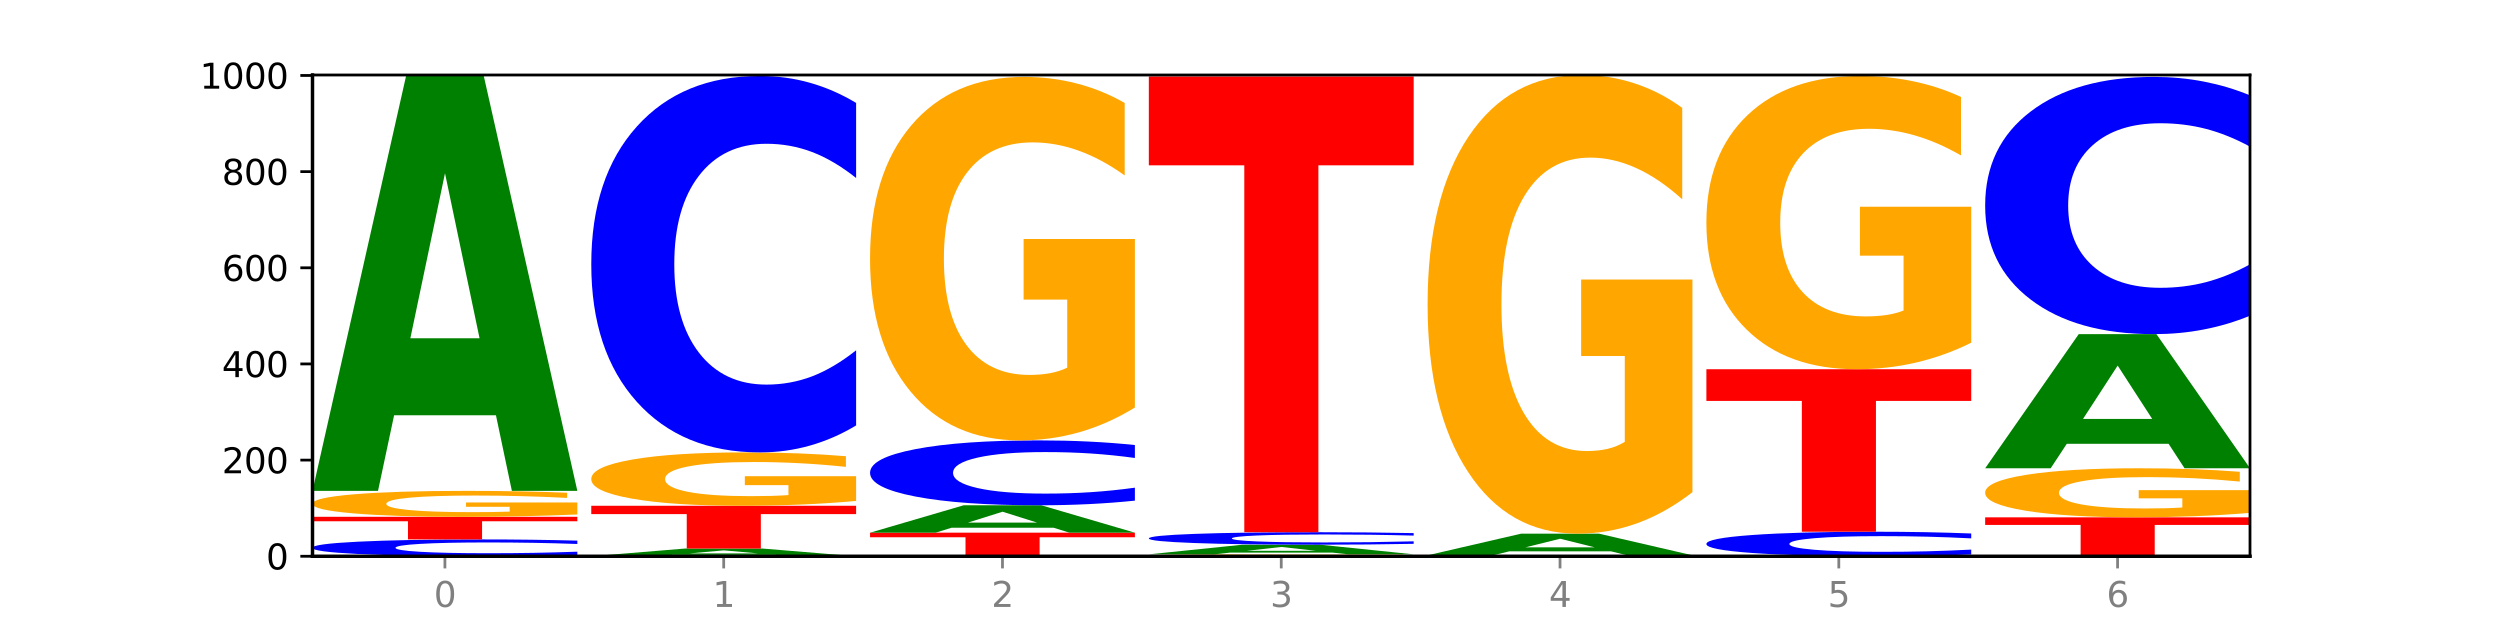
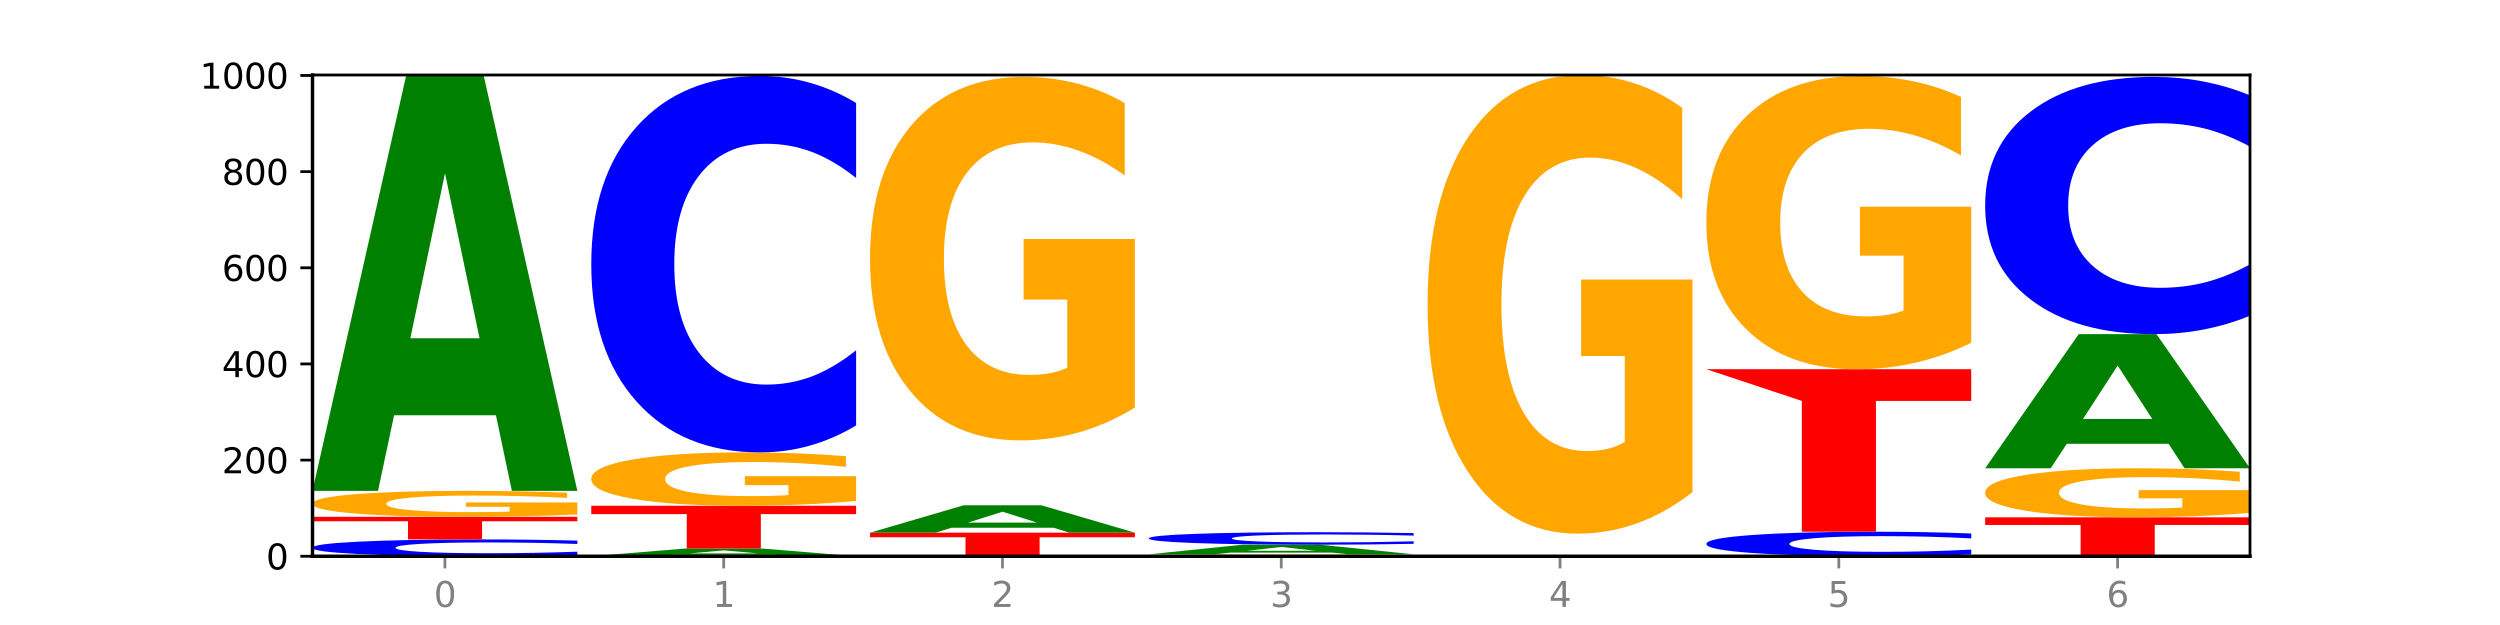
<svg xmlns="http://www.w3.org/2000/svg" xmlns:xlink="http://www.w3.org/1999/xlink" width="720pt" height="180pt" viewBox="0 0 720 180" version="1.1">
  <defs>
    <style type="text/css">*{stroke-linejoin: round; stroke-linecap: butt}</style>
  </defs>
  <g id="figure_1">
    <g id="patch_1">
      <path d="M 0 180  L 720 180  L 720 0  L 0 0  z " style="fill: #ffffff" />
    </g>
    <g id="axes_1">
      <g id="patch_2">
        <path d="M 90 160.2  L 648 160.2  L 648 21.6  L 90 21.6  z " style="fill: #ffffff" />
      </g>
      <g id="line2d_1">
        <path d="M 90 160.2  L 648 160.2  " clip-path="url(#p829eb220c1)" style="fill: none; stroke: #000000; stroke-width: 0.5; stroke-linecap: square" />
      </g>
      <g id="patch_3">
        <path d="M 166.273 159.853  Q 159.893 160.025 152.994 160.112  Q 146.095 160.2 138.581 160.2  Q 116.174 160.2 103.087 159.547  Q 90 158.895 90 157.778  Q 90 156.658 103.087 156.007  Q 116.174 155.354 138.581 155.354  Q 146.095 155.354 152.994 155.442  Q 159.893 155.529 166.273 155.701  L 166.273 156.667  Q 159.836 156.439 153.59 156.333  Q 147.344 156.227 140.445 156.227  Q 128.069 156.227 120.978 156.64  Q 113.906 157.053 113.906 157.778  Q 113.906 158.501 120.978 158.915  Q 128.069 159.327 140.445 159.327  Q 147.344 159.327 153.59 159.221  Q 159.836 159.114 166.273 158.886  L 166.273 159.853  z " clip-path="url(#p829eb220c1)" style="fill: #0000ff" />
      </g>
      <g id="patch_4">
        <path d="M 90 148.846  L 166.273 148.846  L 166.273 150.115  L 138.833 150.115  L 138.833 155.354  L 117.494 155.354  L 117.494 150.115  L 90 150.115  L 90 148.846  z " clip-path="url(#p829eb220c1)" style="fill: #ff0000" />
      </g>
      <g id="patch_5">
        <path d="M 166.273 148.17  Q 158.581 148.508 150.308 148.678  Q 142.034 148.846 133.214 148.846  Q 113.282 148.846 101.641 147.839  Q 90 146.832 90 145.11  Q 90 143.368 101.846 142.369  Q 113.709 141.369 134.342 141.369  Q 142.291 141.369 149.573 141.505  Q 156.872 141.64 163.333 141.905  L 163.333 143.396  Q 156.667 143.054 150.068 142.886  Q 143.47 142.716 136.838 142.716  Q 124.564 142.716 117.914 143.337  Q 111.265 143.956 111.265 145.11  Q 111.265 146.253 117.675 146.877  Q 124.085 147.499 135.88 147.499  Q 139.094 147.499 141.846 147.464  Q 144.598 147.427 146.786 147.35  L 146.786 145.95  L 134.222 145.95  L 134.222 144.704  L 166.273 144.704  L 166.273 148.17  z " clip-path="url(#p829eb220c1)" style="fill: #ffa600" />
      </g>
      <g id="patch_6">
        <path d="M 142.835 119.601  L 113.501 119.601  L 108.87 141.369  L 90 141.369  L 116.948 21.877  L 139.326 21.877  L 166.273 141.369  L 147.419 141.369  L 142.835 119.601  z M 118.18 97.424  L 138.109 97.424  L 128.16 49.893  L 118.18 97.424  z " clip-path="url(#p829eb220c1)" style="fill: #008000" />
      </g>
      <g id="patch_7">
        <path d="M 223.122 159.796  L 193.789 159.796  L 189.157 160.2  L 170.288 160.2  L 197.235 157.985  L 219.614 157.985  L 246.561 160.2  L 227.707 160.2  L 223.122 159.796  z M 198.467 159.385  L 218.397 159.385  L 208.448 158.504  L 198.467 159.385  z " clip-path="url(#p829eb220c1)" style="fill: #008000" />
      </g>
      <g id="patch_8">
        <path d="M 170.288 145.662  L 246.561 145.662  L 246.561 148.065  L 219.12 148.065  L 219.12 157.985  L 197.782 157.985  L 197.782 148.065  L 170.288 148.065  L 170.288 145.662  z " clip-path="url(#p829eb220c1)" style="fill: #ff0000" />
      </g>
      <g id="patch_9">
        <path d="M 246.561 144.271  Q 238.869 144.966 230.595 145.315  Q 222.322 145.662 213.501 145.662  Q 193.57 145.662 181.929 143.592  Q 170.288 141.522 170.288 137.982  Q 170.288 134.401 182.134 132.346  Q 193.997 130.292 214.63 130.292  Q 222.578 130.292 229.86 130.572  Q 237.159 130.848 243.621 131.394  L 243.621 134.458  Q 236.954 133.756 230.356 133.41  Q 223.758 133.061 217.125 133.061  Q 204.852 133.061 198.202 134.337  Q 191.553 135.61 191.553 137.982  Q 191.553 140.331 197.963 141.614  Q 204.373 142.893 216.168 142.893  Q 219.382 142.893 222.134 142.82  Q 224.886 142.744 227.074 142.585  L 227.074 139.709  L 214.51 139.709  L 214.51 137.147  L 246.561 137.147  L 246.561 144.271  z " clip-path="url(#p829eb220c1)" style="fill: #ffa600" />
      </g>
      <g id="patch_10">
        <path d="M 246.561 122.521  Q 240.181 126.373 233.282 128.322  Q 226.383 130.292 218.869 130.292  Q 196.462 130.292 183.375 115.691  Q 170.288 101.089 170.288 76.118  Q 170.288 51.058 183.375 36.479  Q 196.462 21.877 218.869 21.877  Q 226.383 21.877 233.282 23.848  Q 240.181 25.796 246.561 29.648  L 246.561 51.259  Q 240.123 46.153 233.878 43.779  Q 227.632 41.406 220.733 41.406  Q 208.357 41.406 201.266 50.655  Q 194.194 59.882 194.194 76.118  Q 194.194 92.288 201.266 101.537  Q 208.357 110.764 220.733 110.764  Q 227.632 110.764 233.878 108.39  Q 240.123 105.993 246.561 100.887  L 246.561 122.521  z " clip-path="url(#p829eb220c1)" style="fill: #0000ff" />
      </g>
      <g id="patch_11">
        <path d="M 250.576 153.415  L 326.849 153.415  L 326.849 154.739  L 299.408 154.739  L 299.408 160.2  L 278.069 160.2  L 278.069 154.739  L 250.576 154.739  L 250.576 153.415  z " clip-path="url(#p829eb220c1)" style="fill: #ff0000" />
      </g>
      <g id="patch_12">
        <path d="M 303.41 151.978  L 274.077 151.978  L 269.445 153.415  L 250.576 153.415  L 277.523 145.523  L 299.901 145.523  L 326.849 153.415  L 307.995 153.415  L 303.41 151.978  z M 278.755 150.513  L 298.685 150.513  L 288.736 147.374  L 278.755 150.513  z " clip-path="url(#p829eb220c1)" style="fill: #008000" />
      </g>
      <g id="patch_13">
-         <path d="M 326.849 144.183  Q 320.469 144.847 313.57 145.183  Q 306.671 145.523 299.157 145.523  Q 276.749 145.523 263.663 143.006  Q 250.576 140.488 250.576 136.183  Q 250.576 131.862 263.663 129.348  Q 276.749 126.831 299.157 126.831  Q 306.671 126.831 313.57 127.171  Q 320.469 127.506 326.849 128.171  L 326.849 131.897  Q 320.411 131.016 314.166 130.607  Q 307.92 130.198 301.021 130.198  Q 288.645 130.198 281.554 131.792  Q 274.482 133.383 274.482 136.183  Q 274.482 138.971 281.554 140.565  Q 288.645 142.156 301.021 142.156  Q 307.92 142.156 314.166 141.747  Q 320.411 141.334 326.849 140.453  L 326.849 144.183  z " clip-path="url(#p829eb220c1)" style="fill: #0000ff" />
-       </g>
+         </g>
      <g id="patch_14">
        <path d="M 326.849 117.36  Q 319.157 122.095 310.883 124.474  Q 302.61 126.831 293.789 126.831  Q 273.858 126.831 262.217 112.733  Q 250.576 98.634 250.576 74.525  Q 250.576 50.134 262.422 36.144  Q 274.285 22.154 294.917 22.154  Q 302.866 22.154 310.148 24.057  Q 317.447 25.938 323.909 29.657  L 323.909 50.523  Q 317.242 45.745 310.644 43.388  Q 304.046 41.009 297.413 41.009  Q 285.14 41.009 278.49 49.702  Q 271.84 58.372 271.84 74.525  Q 271.84 90.526 278.251 99.261  Q 284.661 107.976 296.456 107.976  Q 299.669 107.976 302.422 107.478  Q 305.174 106.959 307.362 105.878  L 307.362 86.288  L 294.798 86.288  L 294.798 68.838  L 326.849 68.838  L 326.849 117.36  z " clip-path="url(#p829eb220c1)" style="fill: #ffa600" />
      </g>
      <g id="patch_15">
        <path d="M 407.137 160.15  Q 399.444 160.175 391.171 160.188  Q 382.897 160.2 374.077 160.2  Q 354.145 160.2 342.504 160.125  Q 330.863 160.051 330.863 159.923  Q 330.863 159.794 342.709 159.72  Q 354.573 159.646 375.205 159.646  Q 383.154 159.646 390.436 159.656  Q 397.735 159.666 404.197 159.686  L 404.197 159.796  Q 397.53 159.771 390.932 159.759  Q 384.333 159.746 377.701 159.746  Q 365.427 159.746 358.778 159.792  Q 352.128 159.838 352.128 159.923  Q 352.128 160.008 358.538 160.054  Q 364.949 160.1 376.744 160.1  Q 379.957 160.1 382.709 160.098  Q 385.462 160.095 387.65 160.089  L 387.65 159.985  L 375.085 159.985  L 375.085 159.893  L 407.137 159.893  L 407.137 160.15  z " clip-path="url(#p829eb220c1)" style="fill: #ffa600" />
      </g>
      <g id="patch_16">
        <path d="M 383.698 159.142  L 354.364 159.142  L 349.733 159.646  L 330.863 159.646  L 357.811 156.877  L 380.189 156.877  L 407.137 159.646  L 388.283 159.646  L 383.698 159.142  z M 359.043 158.628  L 378.973 158.628  L 369.023 157.526  L 359.043 158.628  z " clip-path="url(#p829eb220c1)" style="fill: #008000" />
      </g>
      <g id="patch_17">
        <path d="M 407.137 156.619  Q 400.757 156.747 393.858 156.811  Q 386.959 156.877 379.445 156.877  Q 357.037 156.877 343.95 156.392  Q 330.863 155.907 330.863 155.078  Q 330.863 154.246 343.95 153.762  Q 357.037 153.277 379.445 153.277  Q 386.959 153.277 393.858 153.342  Q 400.757 153.407 407.137 153.535  L 407.137 154.253  Q 400.699 154.083 394.453 154.004  Q 388.208 153.925 381.309 153.925  Q 368.933 153.925 361.842 154.233  Q 354.77 154.539 354.77 155.078  Q 354.77 155.615 361.842 155.922  Q 368.933 156.228 381.309 156.228  Q 388.208 156.228 394.453 156.15  Q 400.699 156.07 407.137 155.901  L 407.137 156.619  z " clip-path="url(#p829eb220c1)" style="fill: #0000ff" />
      </g>
      <g id="patch_18">
-         <path d="M 330.863 22.015  L 407.137 22.015  L 407.137 47.615  L 379.696 47.615  L 379.696 153.277  L 358.357 153.277  L 358.357 47.615  L 330.863 47.615  L 330.863 22.015  z " clip-path="url(#p829eb220c1)" style="fill: #ff0000" />
-       </g>
+         </g>
      <g id="patch_19">
        <path d="M 487.424 160.18  Q 481.044 160.19 474.145 160.195  Q 467.246 160.2 459.732 160.2  Q 437.325 160.2 424.238 160.163  Q 411.151 160.125 411.151 160.062  Q 411.151 159.998 424.238 159.96  Q 437.325 159.923 459.732 159.923  Q 467.246 159.923 474.145 159.928  Q 481.044 159.933 487.424 159.943  L 487.424 159.998  Q 480.987 159.985 474.741 159.979  Q 468.495 159.973 461.596 159.973  Q 449.221 159.973 442.129 159.997  Q 435.057 160.02 435.057 160.062  Q 435.057 160.103 442.129 160.127  Q 449.221 160.15 461.596 160.15  Q 468.495 160.15 474.741 160.144  Q 480.987 160.138 487.424 160.125  L 487.424 160.18  z " clip-path="url(#p829eb220c1)" style="fill: #0000ff" />
      </g>
      <g id="patch_20">
-         <path d="M 463.986 158.788  L 434.652 158.788  L 430.021 159.923  L 411.151 159.923  L 438.099 153.692  L 460.477 153.692  L 487.424 159.923  L 468.571 159.923  L 463.986 158.788  z M 439.331 157.632  L 459.261 157.632  L 449.311 155.153  L 439.331 157.632  z " clip-path="url(#p829eb220c1)" style="fill: #008000" />
-       </g>
+         </g>
      <g id="patch_21">
        <path d="M 487.424 141.741  Q 479.732 147.717 471.459 150.718  Q 463.185 153.692 454.365 153.692  Q 434.433 153.692 422.792 135.902  Q 411.151 118.111 411.151 87.687  Q 411.151 56.908 422.997 39.254  Q 434.86 21.6 455.493 21.6  Q 463.442 21.6 470.724 24.001  Q 478.023 26.375 484.484 31.068  L 484.484 57.399  Q 477.818 51.369 471.219 48.395  Q 464.621 45.394 457.989 45.394  Q 445.715 45.394 439.066 56.363  Q 432.416 67.304 432.416 87.687  Q 432.416 107.879 438.826 118.902  Q 445.236 129.899 457.031 129.899  Q 460.245 129.899 462.997 129.271  Q 465.749 128.616 467.937 127.252  L 467.937 102.531  L 455.373 102.531  L 455.373 80.511  L 487.424 80.511  L 487.424 141.741  z " clip-path="url(#p829eb220c1)" style="fill: #ffa600" />
      </g>
      <g id="patch_22">
        <path d="M 567.712 159.694  Q 561.332 159.945 554.433 160.072  Q 547.534 160.2 540.02 160.2  Q 517.613 160.2 504.526 159.249  Q 491.439 158.298 491.439 156.671  Q 491.439 155.039 504.526 154.09  Q 517.613 153.138 540.02 153.138  Q 547.534 153.138 554.433 153.267  Q 561.332 153.394 567.712 153.645  L 567.712 155.052  Q 561.274 154.72 555.029 154.565  Q 548.783 154.41 541.884 154.41  Q 529.508 154.41 522.417 155.013  Q 515.345 155.614 515.345 156.671  Q 515.345 157.725 522.417 158.327  Q 529.508 158.928 541.884 158.928  Q 548.783 158.928 555.029 158.773  Q 561.274 158.617 567.712 158.285  L 567.712 159.694  z " clip-path="url(#p829eb220c1)" style="fill: #0000ff" />
      </g>
      <g id="patch_23">
-         <path d="M 491.439 106.338  L 567.712 106.338  L 567.712 115.466  L 540.272 115.466  L 540.272 153.138  L 518.933 153.138  L 518.933 115.466  L 491.439 115.466  L 491.439 106.338  z " clip-path="url(#p829eb220c1)" style="fill: #ff0000" />
+         <path d="M 491.439 106.338  L 567.712 106.338  L 567.712 115.466  L 540.272 115.466  L 540.272 153.138  L 518.933 153.138  L 518.933 115.466  L 491.439 106.338  z " clip-path="url(#p829eb220c1)" style="fill: #ff0000" />
      </g>
      <g id="patch_24">
        <path d="M 567.712 98.697  Q 560.02 102.518 551.746 104.437  Q 543.473 106.338 534.652 106.338  Q 514.721 106.338 503.08 94.963  Q 491.439 83.587 491.439 64.134  Q 491.439 44.454 503.285 33.165  Q 515.148 21.877 535.781 21.877  Q 543.729 21.877 551.011 23.412  Q 558.311 24.93 564.772 27.931  L 564.772 44.768  Q 558.105 40.912 551.507 39.01  Q 544.909 37.091 538.276 37.091  Q 526.003 37.091 519.353 44.105  Q 512.704 51.101 512.704 64.134  Q 512.704 77.045 519.114 84.093  Q 525.524 91.125 537.319 91.125  Q 540.533 91.125 543.285 90.723  Q 546.037 90.305 548.225 89.432  L 548.225 73.625  L 535.661 73.625  L 535.661 59.545  L 567.712 59.545  L 567.712 98.697  z " clip-path="url(#p829eb220c1)" style="fill: #ffa600" />
      </g>
      <g id="patch_25">
        <path d="M 571.727 148.985  L 648 148.985  L 648 151.172  L 620.559 151.172  L 620.559 160.2  L 599.221 160.2  L 599.221 151.172  L 571.727 151.172  L 571.727 148.985  z " clip-path="url(#p829eb220c1)" style="fill: #ff0000" />
      </g>
      <g id="patch_26">
        <path d="M 648 147.707  Q 640.308 148.346 632.034 148.667  Q 623.761 148.985 614.94 148.985  Q 595.009 148.985 583.368 147.082  Q 571.727 145.18 571.727 141.927  Q 571.727 138.637 583.573 136.749  Q 595.436 134.862 616.068 134.862  Q 624.017 134.862 631.299 135.118  Q 638.598 135.372 645.06 135.874  L 645.06 138.689  Q 638.393 138.044 631.795 137.726  Q 625.197 137.406 618.564 137.406  Q 606.291 137.406 599.641 138.578  Q 592.992 139.748 592.992 141.927  Q 592.992 144.086 599.402 145.265  Q 605.812 146.441 617.607 146.441  Q 620.821 146.441 623.573 146.374  Q 626.325 146.304 628.513 146.158  L 628.513 143.515  L 615.949 143.515  L 615.949 141.16  L 648 141.16  L 648 147.707  z " clip-path="url(#p829eb220c1)" style="fill: #ffa600" />
      </g>
      <g id="patch_27">
        <path d="M 624.561 127.824  L 595.228 127.824  L 590.596 134.862  L 571.727 134.862  L 598.674 96.231  L 621.052 96.231  L 648 134.862  L 629.146 134.862  L 624.561 127.824  z M 599.906 120.654  L 619.836 120.654  L 609.887 105.288  L 599.906 120.654  z " clip-path="url(#p829eb220c1)" style="fill: #008000" />
      </g>
      <g id="patch_28">
        <path d="M 648 90.921  Q 641.62 93.553 634.721 94.884  Q 627.822 96.231 620.308 96.231  Q 597.901 96.231 584.814 86.254  Q 571.727 76.277 571.727 59.215  Q 571.727 42.092 584.814 32.131  Q 597.901 22.154 620.308 22.154  Q 627.822 22.154 634.721 23.5  Q 641.62 24.832 648 27.464  L 648 42.23  Q 641.562 38.741 635.317 37.119  Q 629.071 35.497 622.172 35.497  Q 609.796 35.497 602.705 41.817  Q 595.633 48.121 595.633 59.215  Q 595.633 70.263 602.705 76.583  Q 609.796 82.887 622.172 82.887  Q 629.071 82.887 635.317 81.265  Q 641.562 79.628 648 76.139  L 648 90.921  z " clip-path="url(#p829eb220c1)" style="fill: #0000ff" />
      </g>
      <g id="matplotlib.axis_1">
        <g id="xtick_1">
          <g id="line2d_2">
            <defs>
              <path id="mbeecdacdd7" d="M 0 0  L 0 3.5  " style="stroke: #808080; stroke-width: 0.8" />
            </defs>
            <g>
              <use xlink:href="#mbeecdacdd7" x="128.137" y="160.2" style="fill: #808080; stroke: #808080; stroke-width: 0.8" />
            </g>
          </g>
          <g id="text_1">
            <g style="fill: #808080" transform="translate(124.955 174.798) scale(0.1 -0.1)">
              <defs>
                <path id="DejaVuSans-30" d="M 2034 4250  Q 1547 4250 1301 3770  Q 1056 3291 1056 2328  Q 1056 1369 1301 889  Q 1547 409 2034 409  Q 2525 409 2770 889  Q 3016 1369 3016 2328  Q 3016 3291 2770 3770  Q 2525 4250 2034 4250  z M 2034 4750  Q 2819 4750 3233 4129  Q 3647 3509 3647 2328  Q 3647 1150 3233 529  Q 2819 -91 2034 -91  Q 1250 -91 836 529  Q 422 1150 422 2328  Q 422 3509 836 4129  Q 1250 4750 2034 4750  z " transform="scale(0.016)" />
              </defs>
              <use xlink:href="#DejaVuSans-30" />
            </g>
          </g>
        </g>
        <g id="xtick_2">
          <g id="line2d_3">
            <g>
              <use xlink:href="#mbeecdacdd7" x="208.424" y="160.2" style="fill: #808080; stroke: #808080; stroke-width: 0.8" />
            </g>
          </g>
          <g id="text_2">
            <g style="fill: #808080" transform="translate(205.243 174.798) scale(0.1 -0.1)">
              <defs>
                <path id="DejaVuSans-31" d="M 794 531  L 1825 531  L 1825 4091  L 703 3866  L 703 4441  L 1819 4666  L 2450 4666  L 2450 531  L 3481 531  L 3481 0  L 794 0  L 794 531  z " transform="scale(0.016)" />
              </defs>
              <use xlink:href="#DejaVuSans-31" />
            </g>
          </g>
        </g>
        <g id="xtick_3">
          <g id="line2d_4">
            <g>
              <use xlink:href="#mbeecdacdd7" x="288.712" y="160.2" style="fill: #808080; stroke: #808080; stroke-width: 0.8" />
            </g>
          </g>
          <g id="text_3">
            <g style="fill: #808080" transform="translate(285.531 174.798) scale(0.1 -0.1)">
              <defs>
                <path id="DejaVuSans-32" d="M 1228 531  L 3431 531  L 3431 0  L 469 0  L 469 531  Q 828 903 1448 1529  Q 2069 2156 2228 2338  Q 2531 2678 2651 2914  Q 2772 3150 2772 3378  Q 2772 3750 2511 3984  Q 2250 4219 1831 4219  Q 1534 4219 1204 4116  Q 875 4013 500 3803  L 500 4441  Q 881 4594 1212 4672  Q 1544 4750 1819 4750  Q 2544 4750 2975 4387  Q 3406 4025 3406 3419  Q 3406 3131 3298 2873  Q 3191 2616 2906 2266  Q 2828 2175 2409 1742  Q 1991 1309 1228 531  z " transform="scale(0.016)" />
              </defs>
              <use xlink:href="#DejaVuSans-32" />
            </g>
          </g>
        </g>
        <g id="xtick_4">
          <g id="line2d_5">
            <g>
              <use xlink:href="#mbeecdacdd7" x="369" y="160.2" style="fill: #808080; stroke: #808080; stroke-width: 0.8" />
            </g>
          </g>
          <g id="text_4">
            <g style="fill: #808080" transform="translate(365.819 174.798) scale(0.1 -0.1)">
              <defs>
                <path id="DejaVuSans-33" d="M 2597 2516  Q 3050 2419 3304 2112  Q 3559 1806 3559 1356  Q 3559 666 3084 287  Q 2609 -91 1734 -91  Q 1441 -91 1130 -33  Q 819 25 488 141  L 488 750  Q 750 597 1062 519  Q 1375 441 1716 441  Q 2309 441 2620 675  Q 2931 909 2931 1356  Q 2931 1769 2642 2001  Q 2353 2234 1838 2234  L 1294 2234  L 1294 2753  L 1863 2753  Q 2328 2753 2575 2939  Q 2822 3125 2822 3475  Q 2822 3834 2567 4026  Q 2313 4219 1838 4219  Q 1578 4219 1281 4162  Q 984 4106 628 3988  L 628 4550  Q 988 4650 1302 4700  Q 1616 4750 1894 4750  Q 2613 4750 3031 4423  Q 3450 4097 3450 3541  Q 3450 3153 3228 2886  Q 3006 2619 2597 2516  z " transform="scale(0.016)" />
              </defs>
              <use xlink:href="#DejaVuSans-33" />
            </g>
          </g>
        </g>
        <g id="xtick_5">
          <g id="line2d_6">
            <g>
              <use xlink:href="#mbeecdacdd7" x="449.288" y="160.2" style="fill: #808080; stroke: #808080; stroke-width: 0.8" />
            </g>
          </g>
          <g id="text_5">
            <g style="fill: #808080" transform="translate(446.107 174.798) scale(0.1 -0.1)">
              <defs>
                <path id="DejaVuSans-34" d="M 2419 4116  L 825 1625  L 2419 1625  L 2419 4116  z M 2253 4666  L 3047 4666  L 3047 1625  L 3713 1625  L 3713 1100  L 3047 1100  L 3047 0  L 2419 0  L 2419 1100  L 313 1100  L 313 1709  L 2253 4666  z " transform="scale(0.016)" />
              </defs>
              <use xlink:href="#DejaVuSans-34" />
            </g>
          </g>
        </g>
        <g id="xtick_6">
          <g id="line2d_7">
            <g>
              <use xlink:href="#mbeecdacdd7" x="529.576" y="160.2" style="fill: #808080; stroke: #808080; stroke-width: 0.8" />
            </g>
          </g>
          <g id="text_6">
            <g style="fill: #808080" transform="translate(526.394 174.798) scale(0.1 -0.1)">
              <defs>
                <path id="DejaVuSans-35" d="M 691 4666  L 3169 4666  L 3169 4134  L 1269 4134  L 1269 2991  Q 1406 3038 1543 3061  Q 1681 3084 1819 3084  Q 2600 3084 3056 2656  Q 3513 2228 3513 1497  Q 3513 744 3044 326  Q 2575 -91 1722 -91  Q 1428 -91 1123 -41  Q 819 9 494 109  L 494 744  Q 775 591 1075 516  Q 1375 441 1709 441  Q 2250 441 2565 725  Q 2881 1009 2881 1497  Q 2881 1984 2565 2268  Q 2250 2553 1709 2553  Q 1456 2553 1204 2497  Q 953 2441 691 2322  L 691 4666  z " transform="scale(0.016)" />
              </defs>
              <use xlink:href="#DejaVuSans-35" />
            </g>
          </g>
        </g>
        <g id="xtick_7">
          <g id="line2d_8">
            <g>
              <use xlink:href="#mbeecdacdd7" x="609.863" y="160.2" style="fill: #808080; stroke: #808080; stroke-width: 0.8" />
            </g>
          </g>
          <g id="text_7">
            <g style="fill: #808080" transform="translate(606.682 174.798) scale(0.1 -0.1)">
              <defs>
                <path id="DejaVuSans-36" d="M 2113 2584  Q 1688 2584 1439 2293  Q 1191 2003 1191 1497  Q 1191 994 1439 701  Q 1688 409 2113 409  Q 2538 409 2786 701  Q 3034 994 3034 1497  Q 3034 2003 2786 2293  Q 2538 2584 2113 2584  z M 3366 4563  L 3366 3988  Q 3128 4100 2886 4159  Q 2644 4219 2406 4219  Q 1781 4219 1451 3797  Q 1122 3375 1075 2522  Q 1259 2794 1537 2939  Q 1816 3084 2150 3084  Q 2853 3084 3261 2657  Q 3669 2231 3669 1497  Q 3669 778 3244 343  Q 2819 -91 2113 -91  Q 1303 -91 875 529  Q 447 1150 447 2328  Q 447 3434 972 4092  Q 1497 4750 2381 4750  Q 2619 4750 2861 4703  Q 3103 4656 3366 4563  z " transform="scale(0.016)" />
              </defs>
              <use xlink:href="#DejaVuSans-36" />
            </g>
          </g>
        </g>
      </g>
      <g id="matplotlib.axis_2">
        <g id="ytick_1">
          <g id="line2d_9">
            <defs>
              <path id="mce1cfafacb" d="M 0 0  L -3.5 0  " style="stroke: #000000; stroke-width: 0.8" />
            </defs>
            <g>
              <use xlink:href="#mce1cfafacb" x="90" y="160.2" style="stroke: #000000; stroke-width: 0.8" />
            </g>
          </g>
          <g id="text_8">
            <g transform="translate(76.638 163.999) scale(0.1 -0.1)">
              <use xlink:href="#DejaVuSans-30" />
            </g>
          </g>
        </g>
        <g id="ytick_2">
          <g id="line2d_10">
            <g>
              <use xlink:href="#mce1cfafacb" x="90" y="132.508" style="stroke: #000000; stroke-width: 0.8" />
            </g>
          </g>
          <g id="text_9">
            <g transform="translate(63.913 136.307) scale(0.1 -0.1)">
              <use xlink:href="#DejaVuSans-32" />
              <use xlink:href="#DejaVuSans-30" x="63.623" />
              <use xlink:href="#DejaVuSans-30" x="127.246" />
            </g>
          </g>
        </g>
        <g id="ytick_3">
          <g id="line2d_11">
            <g>
              <use xlink:href="#mce1cfafacb" x="90" y="104.815" style="stroke: #000000; stroke-width: 0.8" />
            </g>
          </g>
          <g id="text_10">
            <g transform="translate(63.913 108.615) scale(0.1 -0.1)">
              <use xlink:href="#DejaVuSans-34" />
              <use xlink:href="#DejaVuSans-30" x="63.623" />
              <use xlink:href="#DejaVuSans-30" x="127.246" />
            </g>
          </g>
        </g>
        <g id="ytick_4">
          <g id="line2d_12">
            <g>
              <use xlink:href="#mce1cfafacb" x="90" y="77.123" style="stroke: #000000; stroke-width: 0.8" />
            </g>
          </g>
          <g id="text_11">
            <g transform="translate(63.913 80.922) scale(0.1 -0.1)">
              <use xlink:href="#DejaVuSans-36" />
              <use xlink:href="#DejaVuSans-30" x="63.623" />
              <use xlink:href="#DejaVuSans-30" x="127.246" />
            </g>
          </g>
        </g>
        <g id="ytick_5">
          <g id="line2d_13">
            <g>
              <use xlink:href="#mce1cfafacb" x="90" y="49.431" style="stroke: #000000; stroke-width: 0.8" />
            </g>
          </g>
          <g id="text_12">
            <g transform="translate(63.913 53.23) scale(0.1 -0.1)">
              <defs>
                <path id="DejaVuSans-38" d="M 2034 2216  Q 1584 2216 1326 1975  Q 1069 1734 1069 1313  Q 1069 891 1326 650  Q 1584 409 2034 409  Q 2484 409 2743 651  Q 3003 894 3003 1313  Q 3003 1734 2745 1975  Q 2488 2216 2034 2216  z M 1403 2484  Q 997 2584 770 2862  Q 544 3141 544 3541  Q 544 4100 942 4425  Q 1341 4750 2034 4750  Q 2731 4750 3128 4425  Q 3525 4100 3525 3541  Q 3525 3141 3298 2862  Q 3072 2584 2669 2484  Q 3125 2378 3379 2068  Q 3634 1759 3634 1313  Q 3634 634 3220 271  Q 2806 -91 2034 -91  Q 1263 -91 848 271  Q 434 634 434 1313  Q 434 1759 690 2068  Q 947 2378 1403 2484  z M 1172 3481  Q 1172 3119 1398 2916  Q 1625 2713 2034 2713  Q 2441 2713 2670 2916  Q 2900 3119 2900 3481  Q 2900 3844 2670 4047  Q 2441 4250 2034 4250  Q 1625 4250 1398 4047  Q 1172 3844 1172 3481  z " transform="scale(0.016)" />
              </defs>
              <use xlink:href="#DejaVuSans-38" />
              <use xlink:href="#DejaVuSans-30" x="63.623" />
              <use xlink:href="#DejaVuSans-30" x="127.246" />
            </g>
          </g>
        </g>
        <g id="ytick_6">
          <g id="line2d_14">
            <g>
              <use xlink:href="#mce1cfafacb" x="90" y="21.738" style="stroke: #000000; stroke-width: 0.8" />
            </g>
          </g>
          <g id="text_13">
            <g transform="translate(57.55 25.538) scale(0.1 -0.1)">
              <use xlink:href="#DejaVuSans-31" />
              <use xlink:href="#DejaVuSans-30" x="63.623" />
              <use xlink:href="#DejaVuSans-30" x="127.246" />
              <use xlink:href="#DejaVuSans-30" x="190.869" />
            </g>
          </g>
        </g>
      </g>
      <g id="patch_29">
        <path d="M 90 160.2  L 90 21.6  " style="fill: none; stroke: #000000; stroke-linejoin: miter; stroke-linecap: square" />
      </g>
      <g id="patch_30">
        <path d="M 648 160.2  L 648 21.6  " style="fill: none; stroke: #000000; stroke-width: 0.8; stroke-linejoin: miter; stroke-linecap: square" />
      </g>
      <g id="patch_31">
        <path d="M 90 160.2  L 648 160.2  " style="fill: none; stroke: #000000; stroke-linejoin: miter; stroke-linecap: square" />
      </g>
      <g id="patch_32">
        <path d="M 90 21.6  L 648 21.6  " style="fill: none; stroke: #000000; stroke-width: 0.8; stroke-linejoin: miter; stroke-linecap: square" />
      </g>
    </g>
  </g>
  <defs>
    <clipPath id="p829eb220c1">
      <rect x="90" y="21.6" width="558" height="138.6" />
    </clipPath>
  </defs>
</svg>